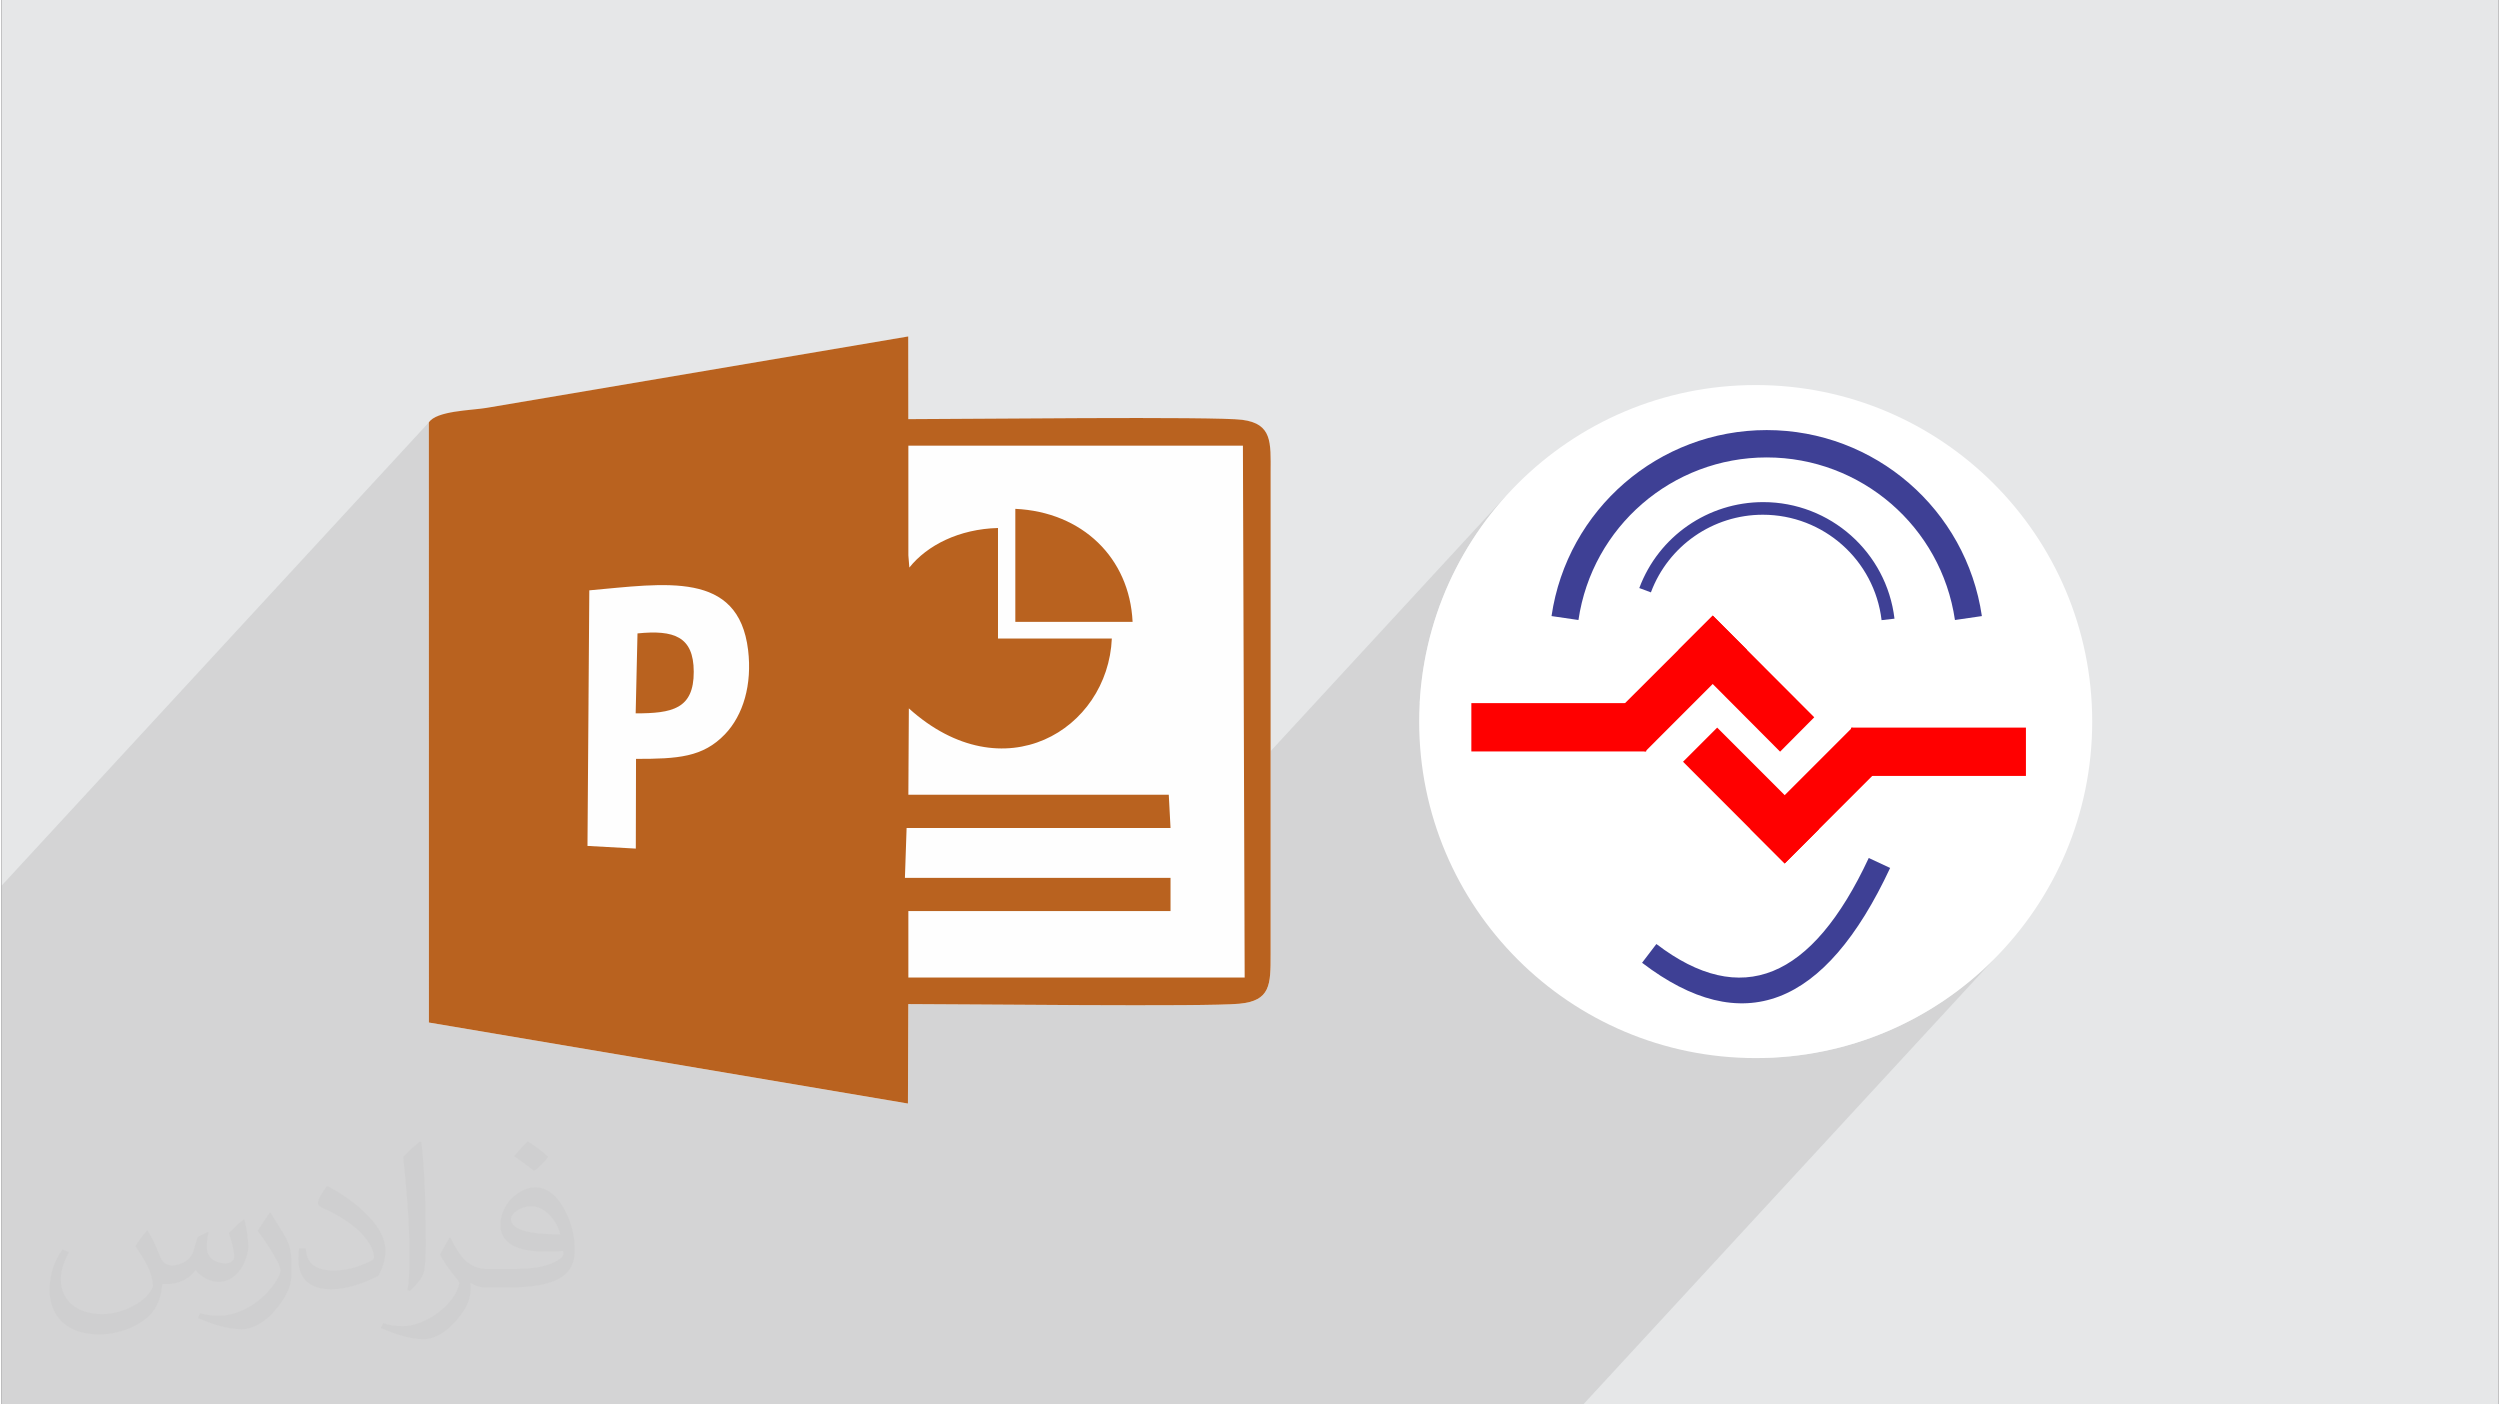
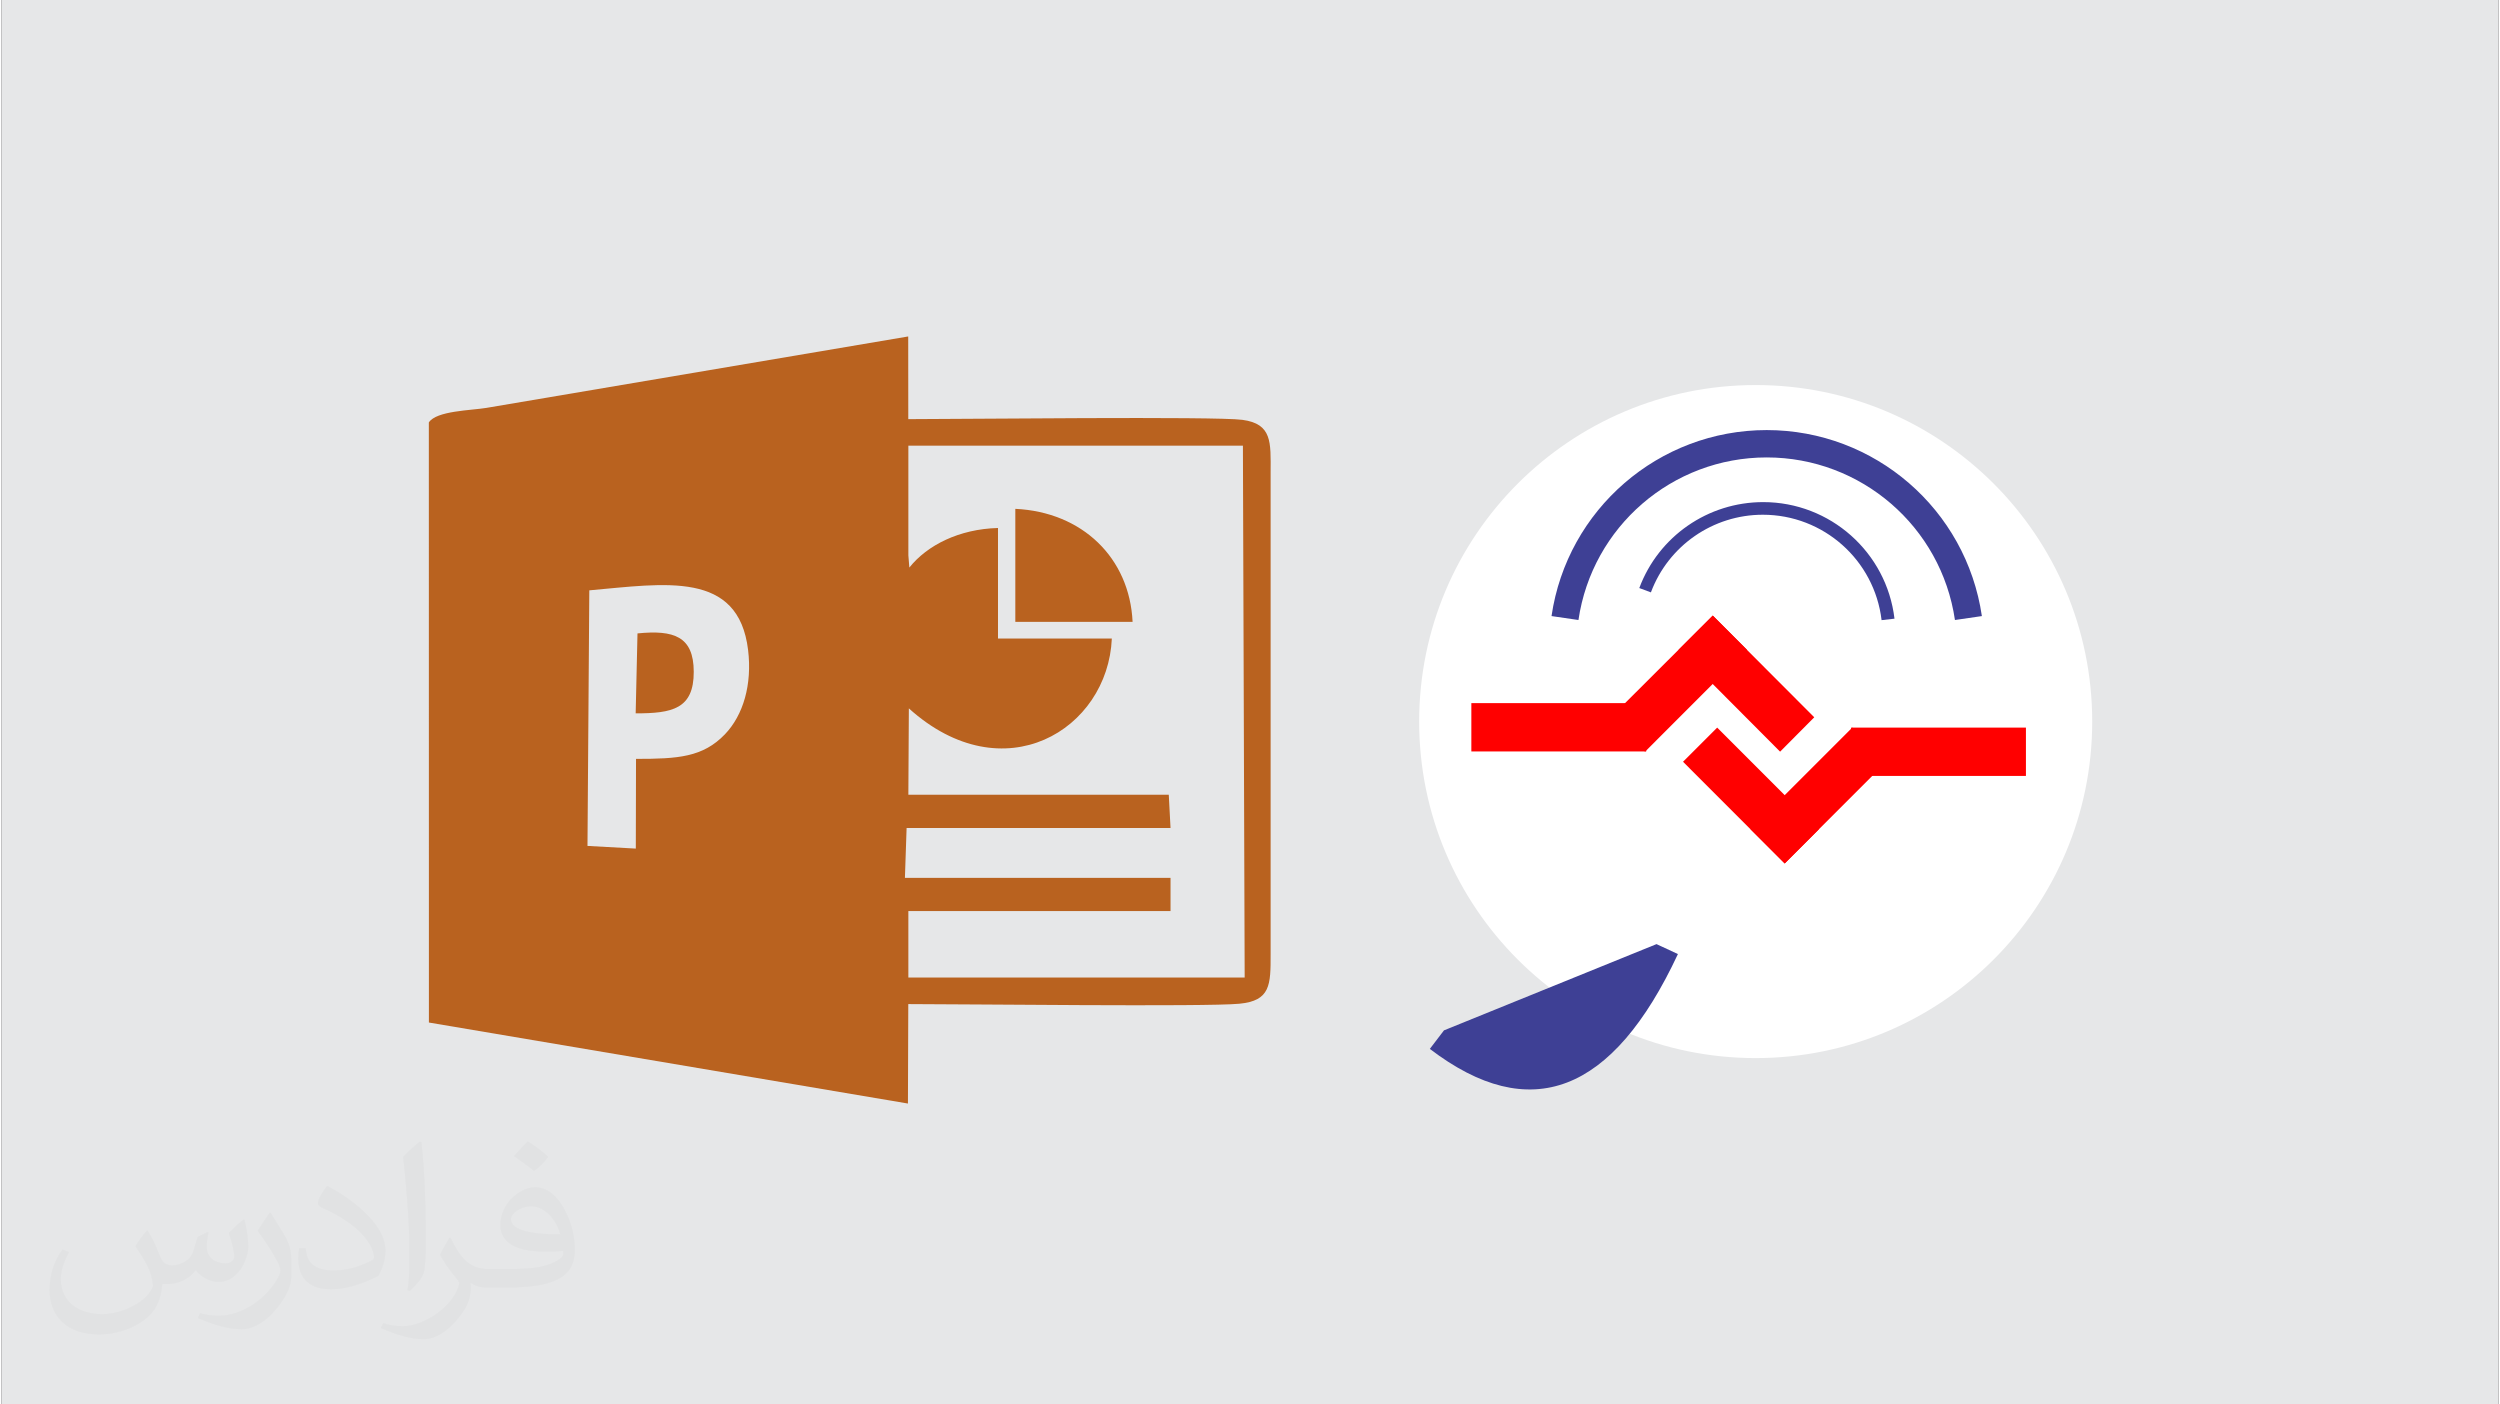
<svg xmlns="http://www.w3.org/2000/svg" xml:space="preserve" width="356px" height="200px" version="1.0" style="shape-rendering:geometricPrecision; text-rendering:geometricPrecision; image-rendering:optimizeQuality; fill-rule:evenodd; clip-rule:evenodd" viewBox="0 0 35600 20025">
  <rect x="0" y="0" width="35600" height="20025" fill="#333333" stroke="none" />
  <defs>
    <style type="text/css">
   
    .fil4 {fill:#3E4095}
    .fil6 {fill:#B9621F}
    .fil0 {fill:#E6E7E8}
    .fil5 {fill:#FEFEFE}
    .fil3 {fill:red}
    .fil2 {fill:white}
    .fil7 {fill:#373435;fill-opacity:0.031}
    .fil1 {fill:#373435;fill-opacity:0.102}
   
  </style>
  </defs>
  <g id="Layer_x0020_1">
    <path class="fil0" d="M0 0l35600 0 0 20025 -35600 0 0 -20025z" />
-     <path class="fil1" d="M22551 20025l-22551 0 0 -7397 6092 -6605 25 -29 32 -26 40 -23 46 -20 52 -17 55 -14 58 -13 61 -11 62 -9 63 -8 61 -7 60 -6 57 -6 54 -5 49 -6 43 -7 6017 -1019 1 1179 76 0 91 -1 107 0 121 -1 133 -1 145 -1 155 -1 165 -1 173 -1 180 -1 185 -1 191 -2 194 -1 197 -1 198 -1 198 0 197 -1 194 -1 192 0 187 0 182 0 175 1 167 0 158 2 148 1 137 2 124 2 110 3 96 3 80 3 63 4 45 5 75 13 64 18 56 22 47 27 40 32 32 37 27 40 20 45 15 50 12 54 7 58 5 62 2 66 0 71 0 74 0 78 0 3977 3364 -3648 -150 174 -143 181 -134 188 -124 195 -116 201 -106 207 -96 212 -86 218 -75 223 -65 228 -54 232 -42 236 -30 240 -18 229 2723 -2953 97 -95 101 -91 104 -86 108 -82 112 -77 115 -72 118 -67 121 -62 125 -57 127 -52 129 -45 132 -41 135 -34 136 -28 139 -23 140 -16 142 -10 144 -3 144 3 142 10 140 16 139 23 136 28 135 34 132 41 129 45 127 52 125 57 121 62 118 67 115 72 112 77 108 82 105 86 100 91 97 95 92 100 88 103 84 107 79 111 74 115 69 119 64 121 59 125 53 128 48 131 42 134 37 136 30 139 24 142 -1466 1590 2094 0 0 689 -3707 4019 101 -2 244 -19 240 -30 236 -43 232 -53 228 -65 223 -75 218 -86 212 -96 207 -106 201 -116 195 -124 188 -134 181 -143 174 -150 167 -159 -5852 6344z" />
    <g id="_1868274094464">
      <g id="_2458087134880">
        <circle class="fil2" cx="25010" cy="10288" r="4798" />
        <rect class="fil3" x="20956" y="10025" width="2493" height="689" />
        <path class="fil3" d="M22945 10227l1453 -1450 487 487 -1452 1453 -488 -487 0 -3 0 0 0 0z" />
        <path class="fil3" d="M25845 10227l-1447 -1450 -487 487 1447 1453 487 -490z" />
        <rect class="fil3" x="26370" y="10374" width="2493" height="689" />
        <path class="fil3" d="M26874 10861l-1450 1450 -487 -487 1450 -1450 487 487z" />
        <path class="fil3" d="M23974 10861l1449 1450 487 -487 -1449 -1450 -487 487z" />
        <path class="fil4" d="M22099 8784c223,-1522 1529,-2652 3068,-2652 1539,0 2845,1130 3068,2652l-384 56c-195,-1331 -1338,-2318 -2684,-2318 -1346,0 -2489,987 -2684,2318l-384 -56 0 0z" />
        <path class="fil4" d="M23351 8383c275,-737 980,-1224 1766,-1224 954,0 1759,714 1872,1662l-184 21c-102,-857 -829,-1503 -1693,-1503 -710,0 -1347,441 -1596,1107l-169 -63 4 0z" />
-         <path class="fil4" d="M23596 13461c1206,920 2215,511 3026,-1228l305 142c-930,1992 -2109,2442 -3537,1352l203 -266 3 0z" />
+         <path class="fil4" d="M23596 13461l305 142c-930,1992 -2109,2442 -3537,1352l203 -266 3 0z" />
      </g>
      <g>
-         <path class="fil5" d="M6092 6023l1 8556 6830 1155 5 -1418c795,0 4245,41 4720,-5 444,-42 447,-268 446,-705l0 -6873c2,-427 23,-690 -402,-747 -377,-52 -4049,-10 -4764,-10l-1 -1179 -6017 1019c-214,36 -710,40 -818,207l0 0z" />
        <path class="fil6" d="M8380 8417c1081,-96 2127,-286 2264,851 59,492 -68,927 -330,1201 -315,328 -669,351 -1268,351l-3 1279 -689 -38 26 -3644 0 0zm661 1754c518,0 830,-60 828,-594 -1,-504 -284,-598 -802,-546l-26 1140zm5413 -1305l1672 0c-43,-913 -718,-1566 -1672,-1611l0 1611zm-1525 -2512l4770 0 25 7583 -4795 0 0 -947 3738 0 0 -474 -3787 0 24 -711 3763 0 -25 -474 -3713 0 7 -1231c1349,1216 2838,305 2894,-996l-1623 0 0 -1576c-553,15 -1008,244 -1264,564l-14 -174 0 -1564 0 0zm-6837 -331l1 8556 6830 1155 5 -1418c795,0 4245,41 4720,-5 444,-42 447,-268 446,-705l0 -6873c2,-427 23,-690 -402,-747 -377,-52 -4049,-10 -4764,-10l-1 -1179 -6017 1019c-214,36 -710,40 -818,207l0 0z" />
      </g>
    </g>
    <path class="fil7" d="M2082 17547c68,103 112,202 155,312 32,64 49,183 199,183 44,0 107,-14 163,-45 63,-33 112,-83 136,-159l60 -202 146 -72 10 10c-20,76 -25,149 -25,206 0,169 146,233 263,233 68,0 128,-33 128,-95 0,-80 -34,-216 -77,-338 67,-68 135,-136 213,-192l12 7c34,144 53,286 53,381 0,93 -41,196 -75,264 -70,132 -194,237 -344,237 -114,0 -240,-57 -328,-163l-5 0c-82,101 -208,194 -412,194l-63 0c-10,134 -39,229 -83,314 -121,237 -480,404 -817,404 -471,0 -706,-272 -706,-633 0,-223 72,-431 184,-578l92 37c-70,134 -116,262 -116,386 0,338 274,499 592,499 293,0 657,-187 723,-404 -24,-237 -114,-349 -250,-565 41,-72 95,-145 160,-221l12 0 0 0 0 0 0 0 0 0zm5421 -1274c99,62 196,136 291,220 -53,75 -119,143 -201,202 -95,-76 -190,-142 -287,-212 66,-74 131,-146 197,-210l0 0 0 0 0 0 0 0zm51 926c-160,0 -291,105 -291,183 0,167 320,219 703,217 -48,-196 -216,-400 -412,-400zm-359 895c208,0 390,-7 529,-42 155,-39 286,-117 286,-171 0,-14 0,-31 -5,-45 -87,8 -187,8 -274,8 -281,0 -497,-64 -582,-223 -22,-43 -37,-92 -37,-148 0,-153 66,-303 182,-406 97,-85 204,-139 313,-139 197,0 355,159 464,409 60,136 102,293 102,491 0,132 -37,243 -119,325 -153,149 -435,205 -866,205l-197 0 0 0 -51 0c-107,0 -184,-19 -245,-66l-10 0c3,24 5,49 5,72 0,97 -31,221 -97,319 -192,287 -400,411 -580,411 -182,0 -405,-70 -606,-161l36 -70c66,27 155,45 279,45 325,0 752,-313 806,-618 -13,-25 -34,-58 -66,-93 -95,-114 -155,-208 -211,-307 49,-95 92,-172 133,-240l17 -2c139,283 265,446 546,446l44 0 0 0 204 0 0 0 0 0 0 0 0 0zm-1408 299c24,-130 27,-277 27,-413l0 -202c0,-377 -49,-926 -88,-1283 68,-74 163,-160 238,-218l22 6c51,449 63,971 63,1452 0,126 -5,249 -17,340 -7,114 -73,200 -214,332l-31 -14zm-1449 -596c7,177 94,317 398,317 189,0 349,-49 526,-134 32,-14 49,-33 49,-49 0,-112 -85,-258 -228,-392 -138,-126 -323,-237 -495,-311 -58,-25 -78,-52 -78,-77 0,-51 68,-159 124,-235l19 -2c197,103 418,256 580,427 148,157 240,315 240,489 0,128 -38,249 -101,361 -216,109 -447,191 -675,191 -277,0 -466,-129 -466,-435 0,-33 0,-84 12,-150l95 0zm-501 -503l173 278c63,103 121,214 121,392l0 227c0,183 -117,379 -306,573 -148,132 -279,188 -400,188 -180,0 -386,-56 -624,-159l27 -70c75,20 163,37 269,37 342,-2 692,-252 852,-557 19,-35 27,-68 27,-91 0,-35 -20,-74 -34,-109 -88,-165 -185,-316 -291,-454 55,-88 111,-173 172,-258l14 3 0 0 0 0 0 0 0 0z" />
  </g>
</svg>